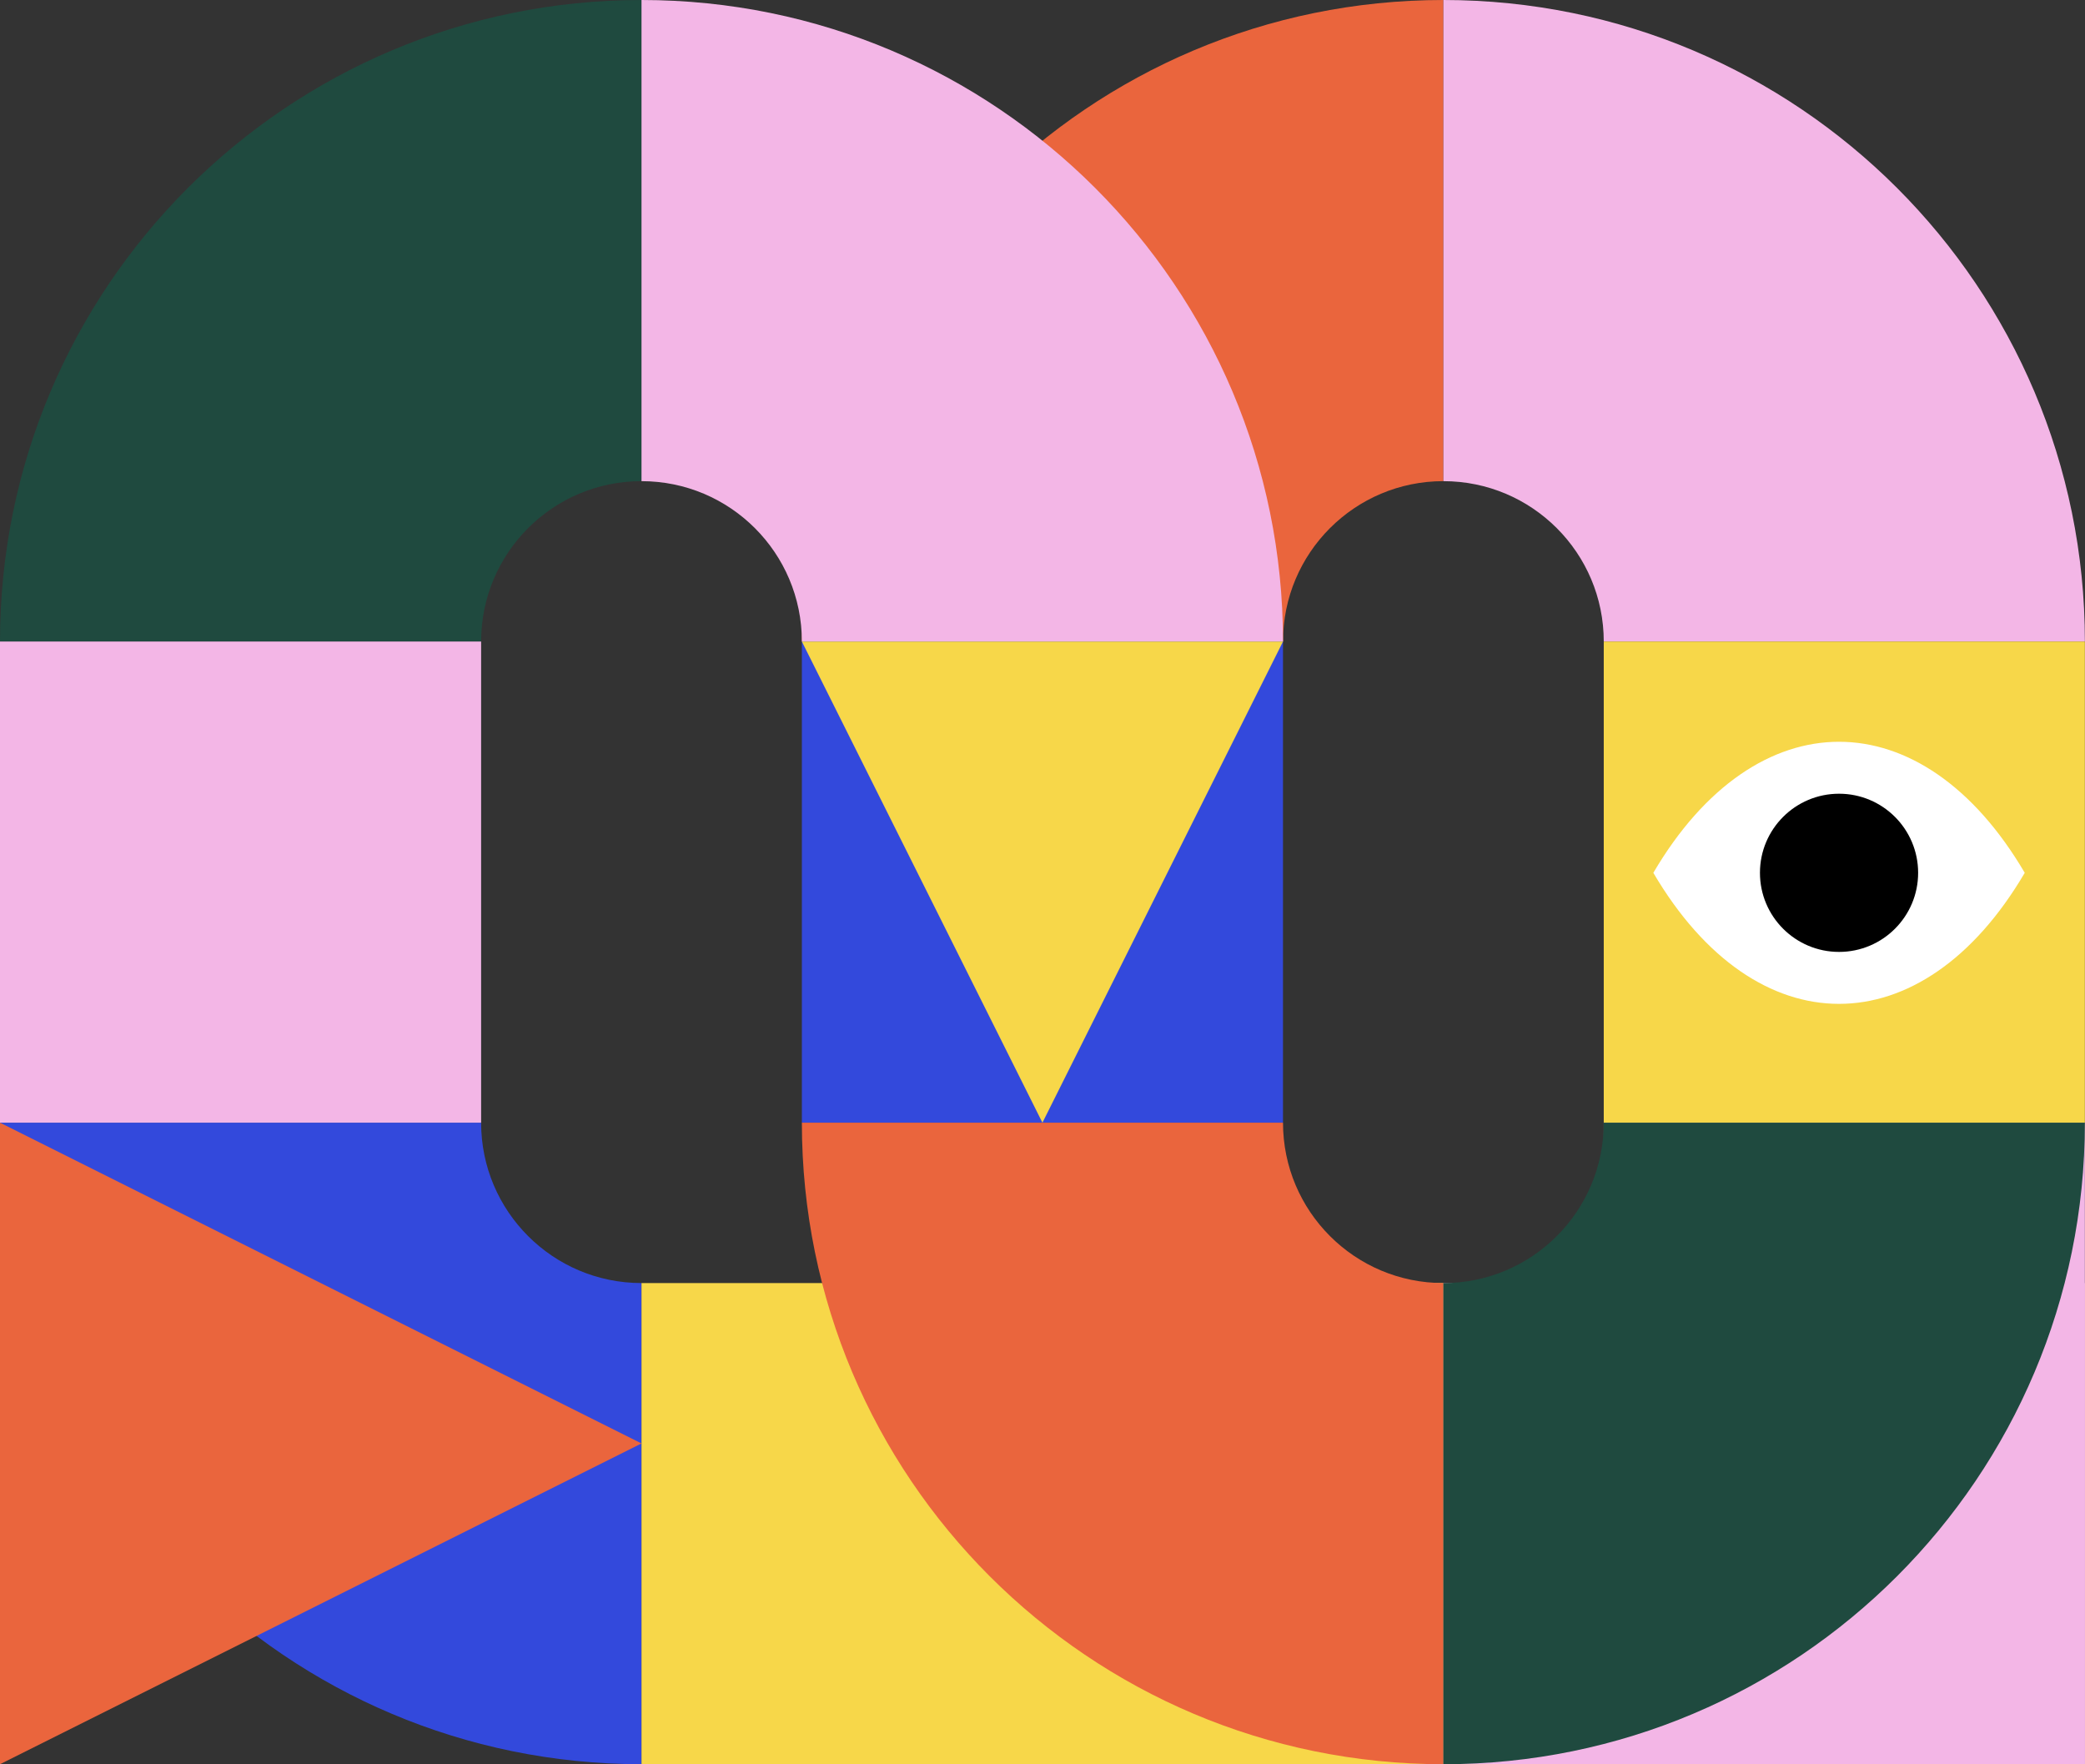
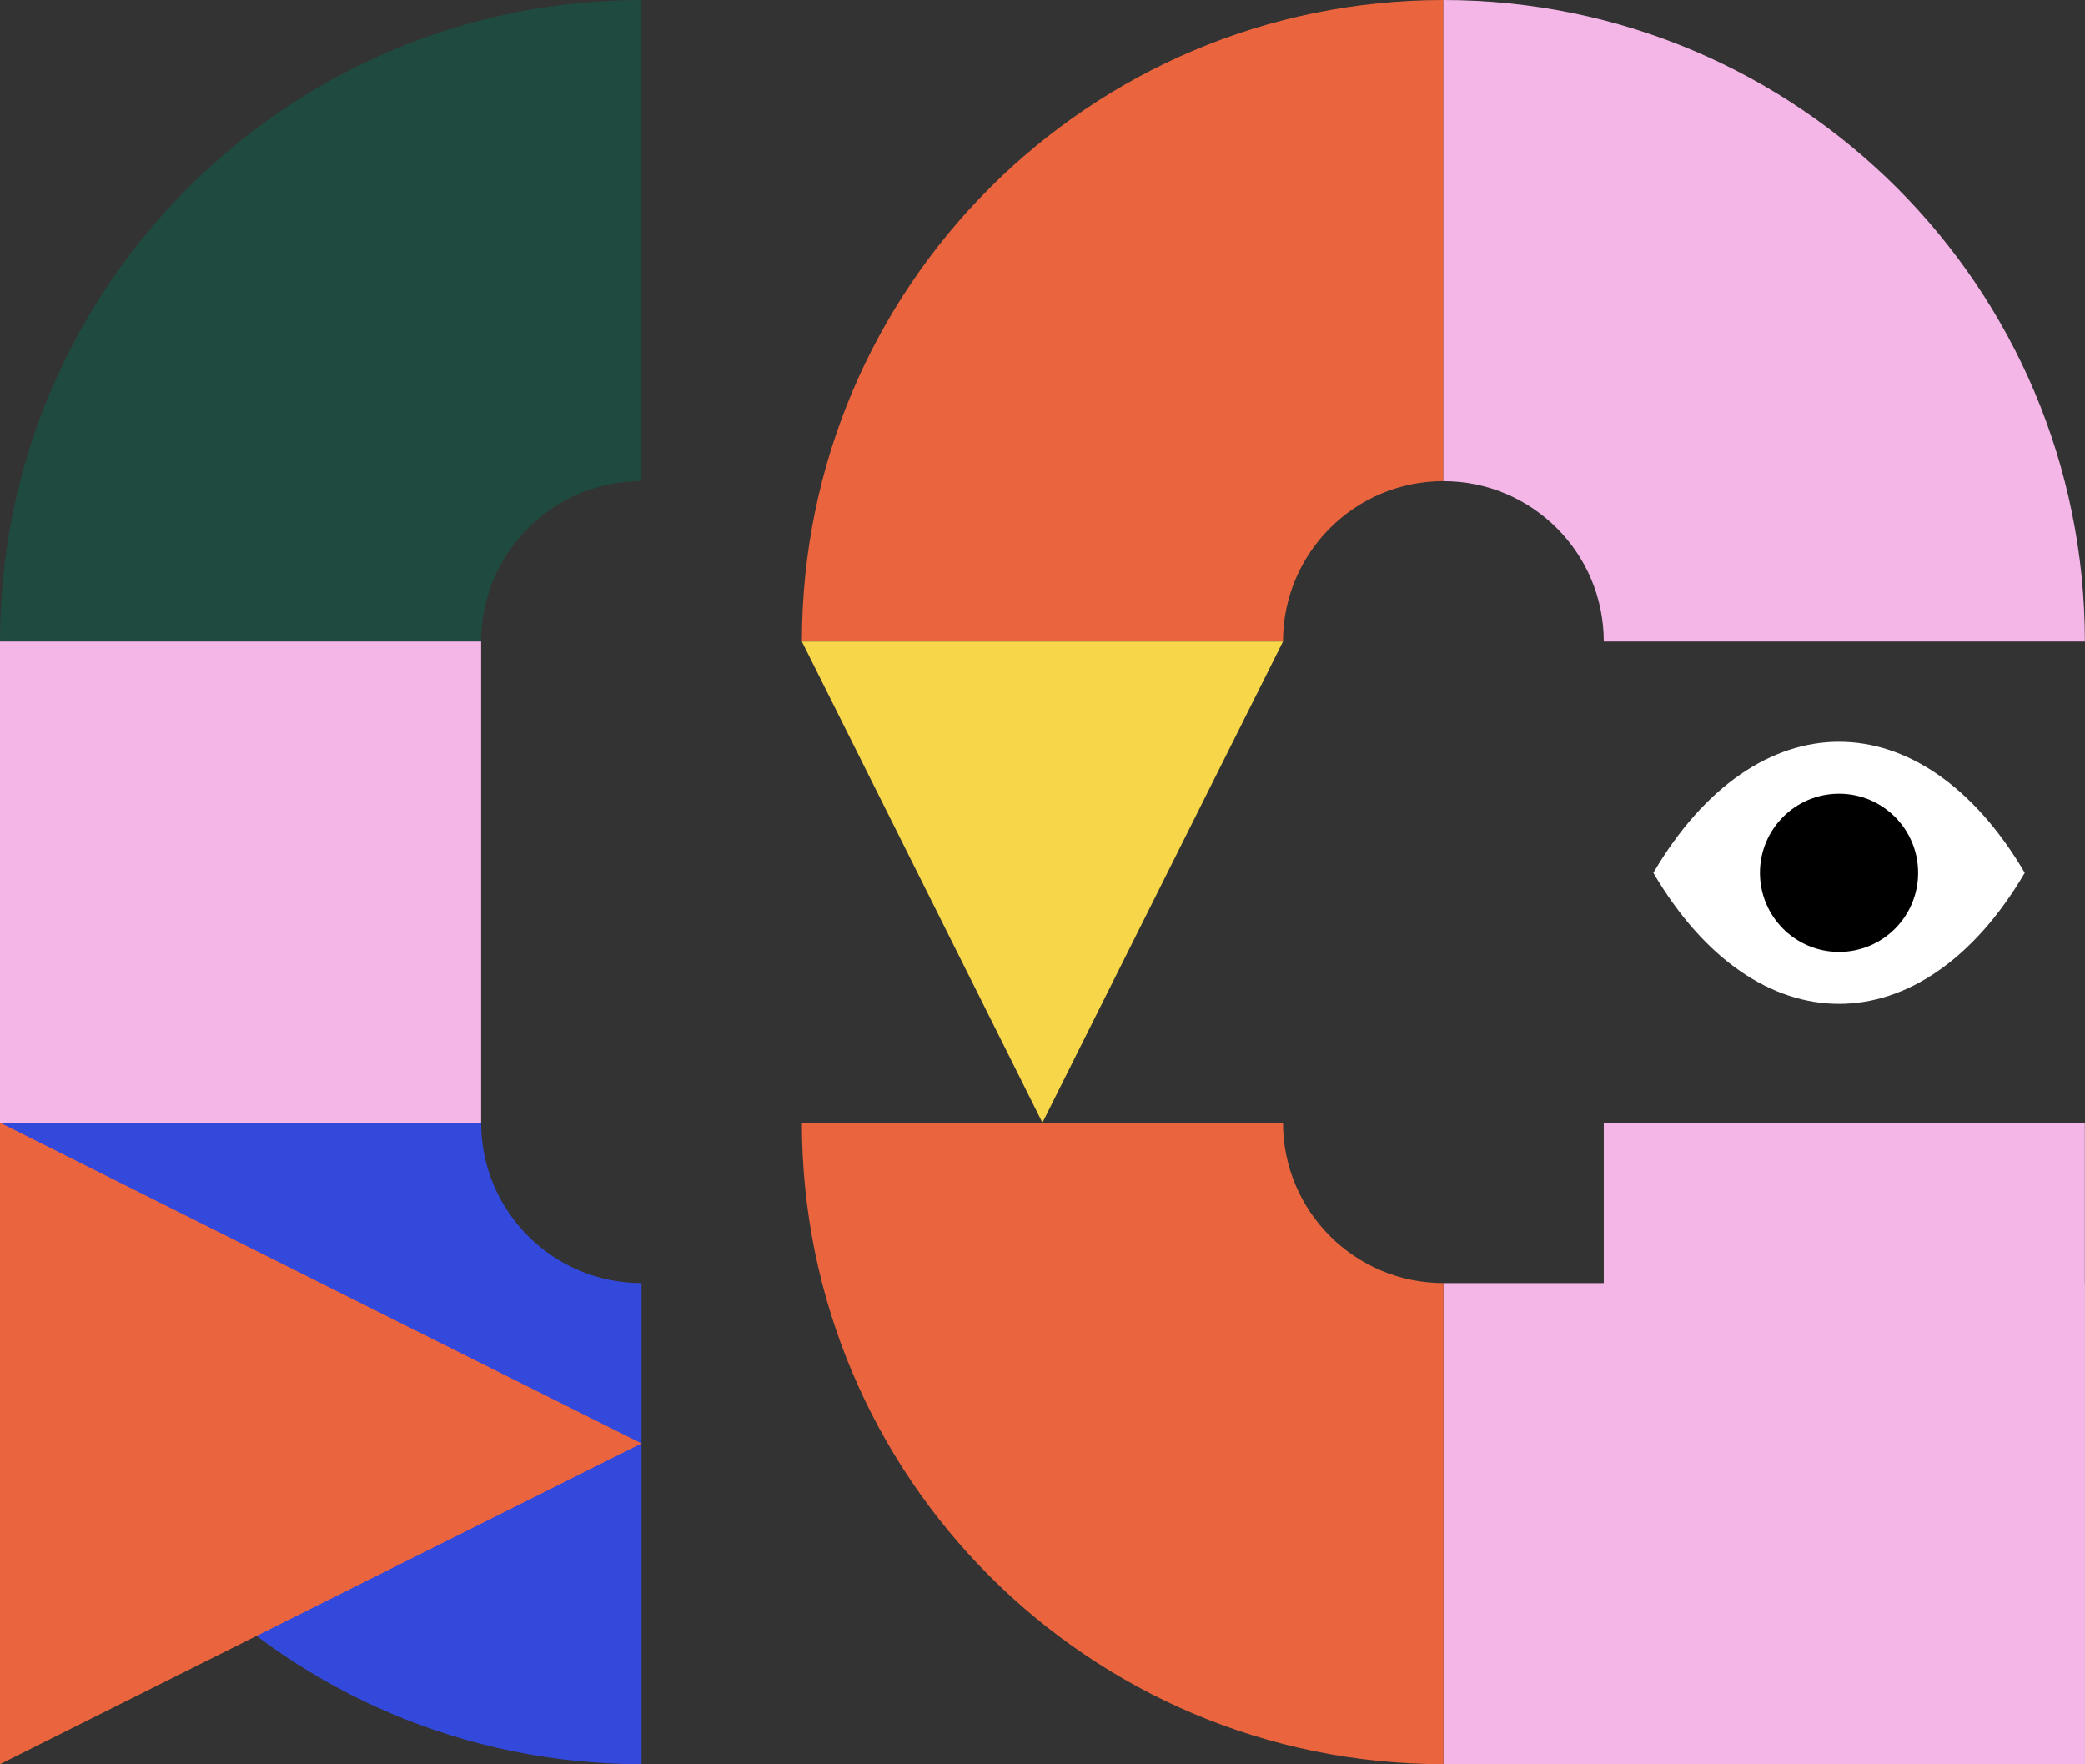
<svg xmlns="http://www.w3.org/2000/svg" width="1553" height="1314" viewBox="0 0 1553 1314" fill="none">
  <rect x="0" y="0" width="1553" height="1314" fill="#333333" stroke="none" />
  <g clip-path="url(#clip0_118_1645)">
    <path d="M1075.09 358.36C1009.12 358.36 955.639 411.84 955.639 477.81H597.279C597.269 213.93 811.199 0 1075.09 0V358.36Z" fill="#EA653D" />
    <path d="M477.82 358.36C411.85 358.36 358.37 411.84 358.37 477.81H0C0 213.93 213.93 0 477.82 0V358.36Z" fill="#1F4A3F" />
-     <path d="M597.27 477.82C597.27 411.85 543.79 358.37 477.82 358.37V0C741.71 0 955.64 213.93 955.64 477.82H597.28H597.27Z" fill="#F3B6E6" />
    <path d="M1194.55 477.82C1194.55 411.85 1141.07 358.37 1075.1 358.37V0C1338.99 0 1552.92 213.93 1552.92 477.82H1194.56H1194.55Z" fill="#F3B6E6" />
    <path d="M358.36 836.18C358.36 902.15 411.84 955.63 477.81 955.63V1313.99C213.93 1314 0 1100.07 0 836.18H358.36Z" fill="#3349DC" />
    <path d="M358.36 477.82H0V836.18H358.36V477.82Z" fill="#F3B6E6" />
-     <path d="M1075.09 955.64H477.82V1314H1075.09V955.64Z" fill="#F7D749" />
    <path d="M1552.91 955.64H1075.09V1314H1552.91V955.64Z" fill="#F3B6E6" />
    <path d="M1552.91 1314V836.18H1194.55V1314H1552.91Z" fill="#F3B6E6" />
-     <path d="M955.63 477.82H597.27V836.18H955.63V477.82Z" fill="#3349DC" />
-     <path d="M1552.91 477.82H1194.55V836.18H1552.91V477.82Z" fill="#F7D749" />
    <path d="M0 1314L477.82 1075.09L0 836.18V1314Z" fill="#EA653D" />
    <path d="M597.27 477.82L776.45 836.18L955.64 477.82H597.27Z" fill="#F7D749" />
    <path d="M955.64 836.18C955.64 902.15 1009.12 955.63 1075.09 955.63V1313.99C811.199 1313.99 597.27 1100.06 597.27 836.17H955.63L955.64 836.18Z" fill="#EA653D" />
-     <path d="M1075.09 955.64C1141.06 955.64 1194.54 902.16 1194.54 836.19H1552.9C1552.9 1100.08 1338.97 1314.01 1075.08 1314.01V955.65L1075.09 955.64Z" fill="#1F4A3F" />
    <path d="M1231.48 650.08C1307.87 780.22 1431.72 780.22 1508.12 650.08C1431.73 519.94 1307.88 519.94 1231.48 650.08Z" fill="white" />
    <path d="M1310.89 650.08C1310.89 682.61 1337.27 708.99 1369.8 708.99C1402.33 708.99 1428.71 682.61 1428.71 650.08C1428.71 617.55 1402.34 591.17 1369.8 591.17C1337.26 591.17 1310.89 617.55 1310.89 650.08Z" fill="black" />
  </g>
  <defs>
    <clipPath id="clip0_118_1645">
      <rect width="1552.91" height="1314" fill="white" />
    </clipPath>
  </defs>
</svg>